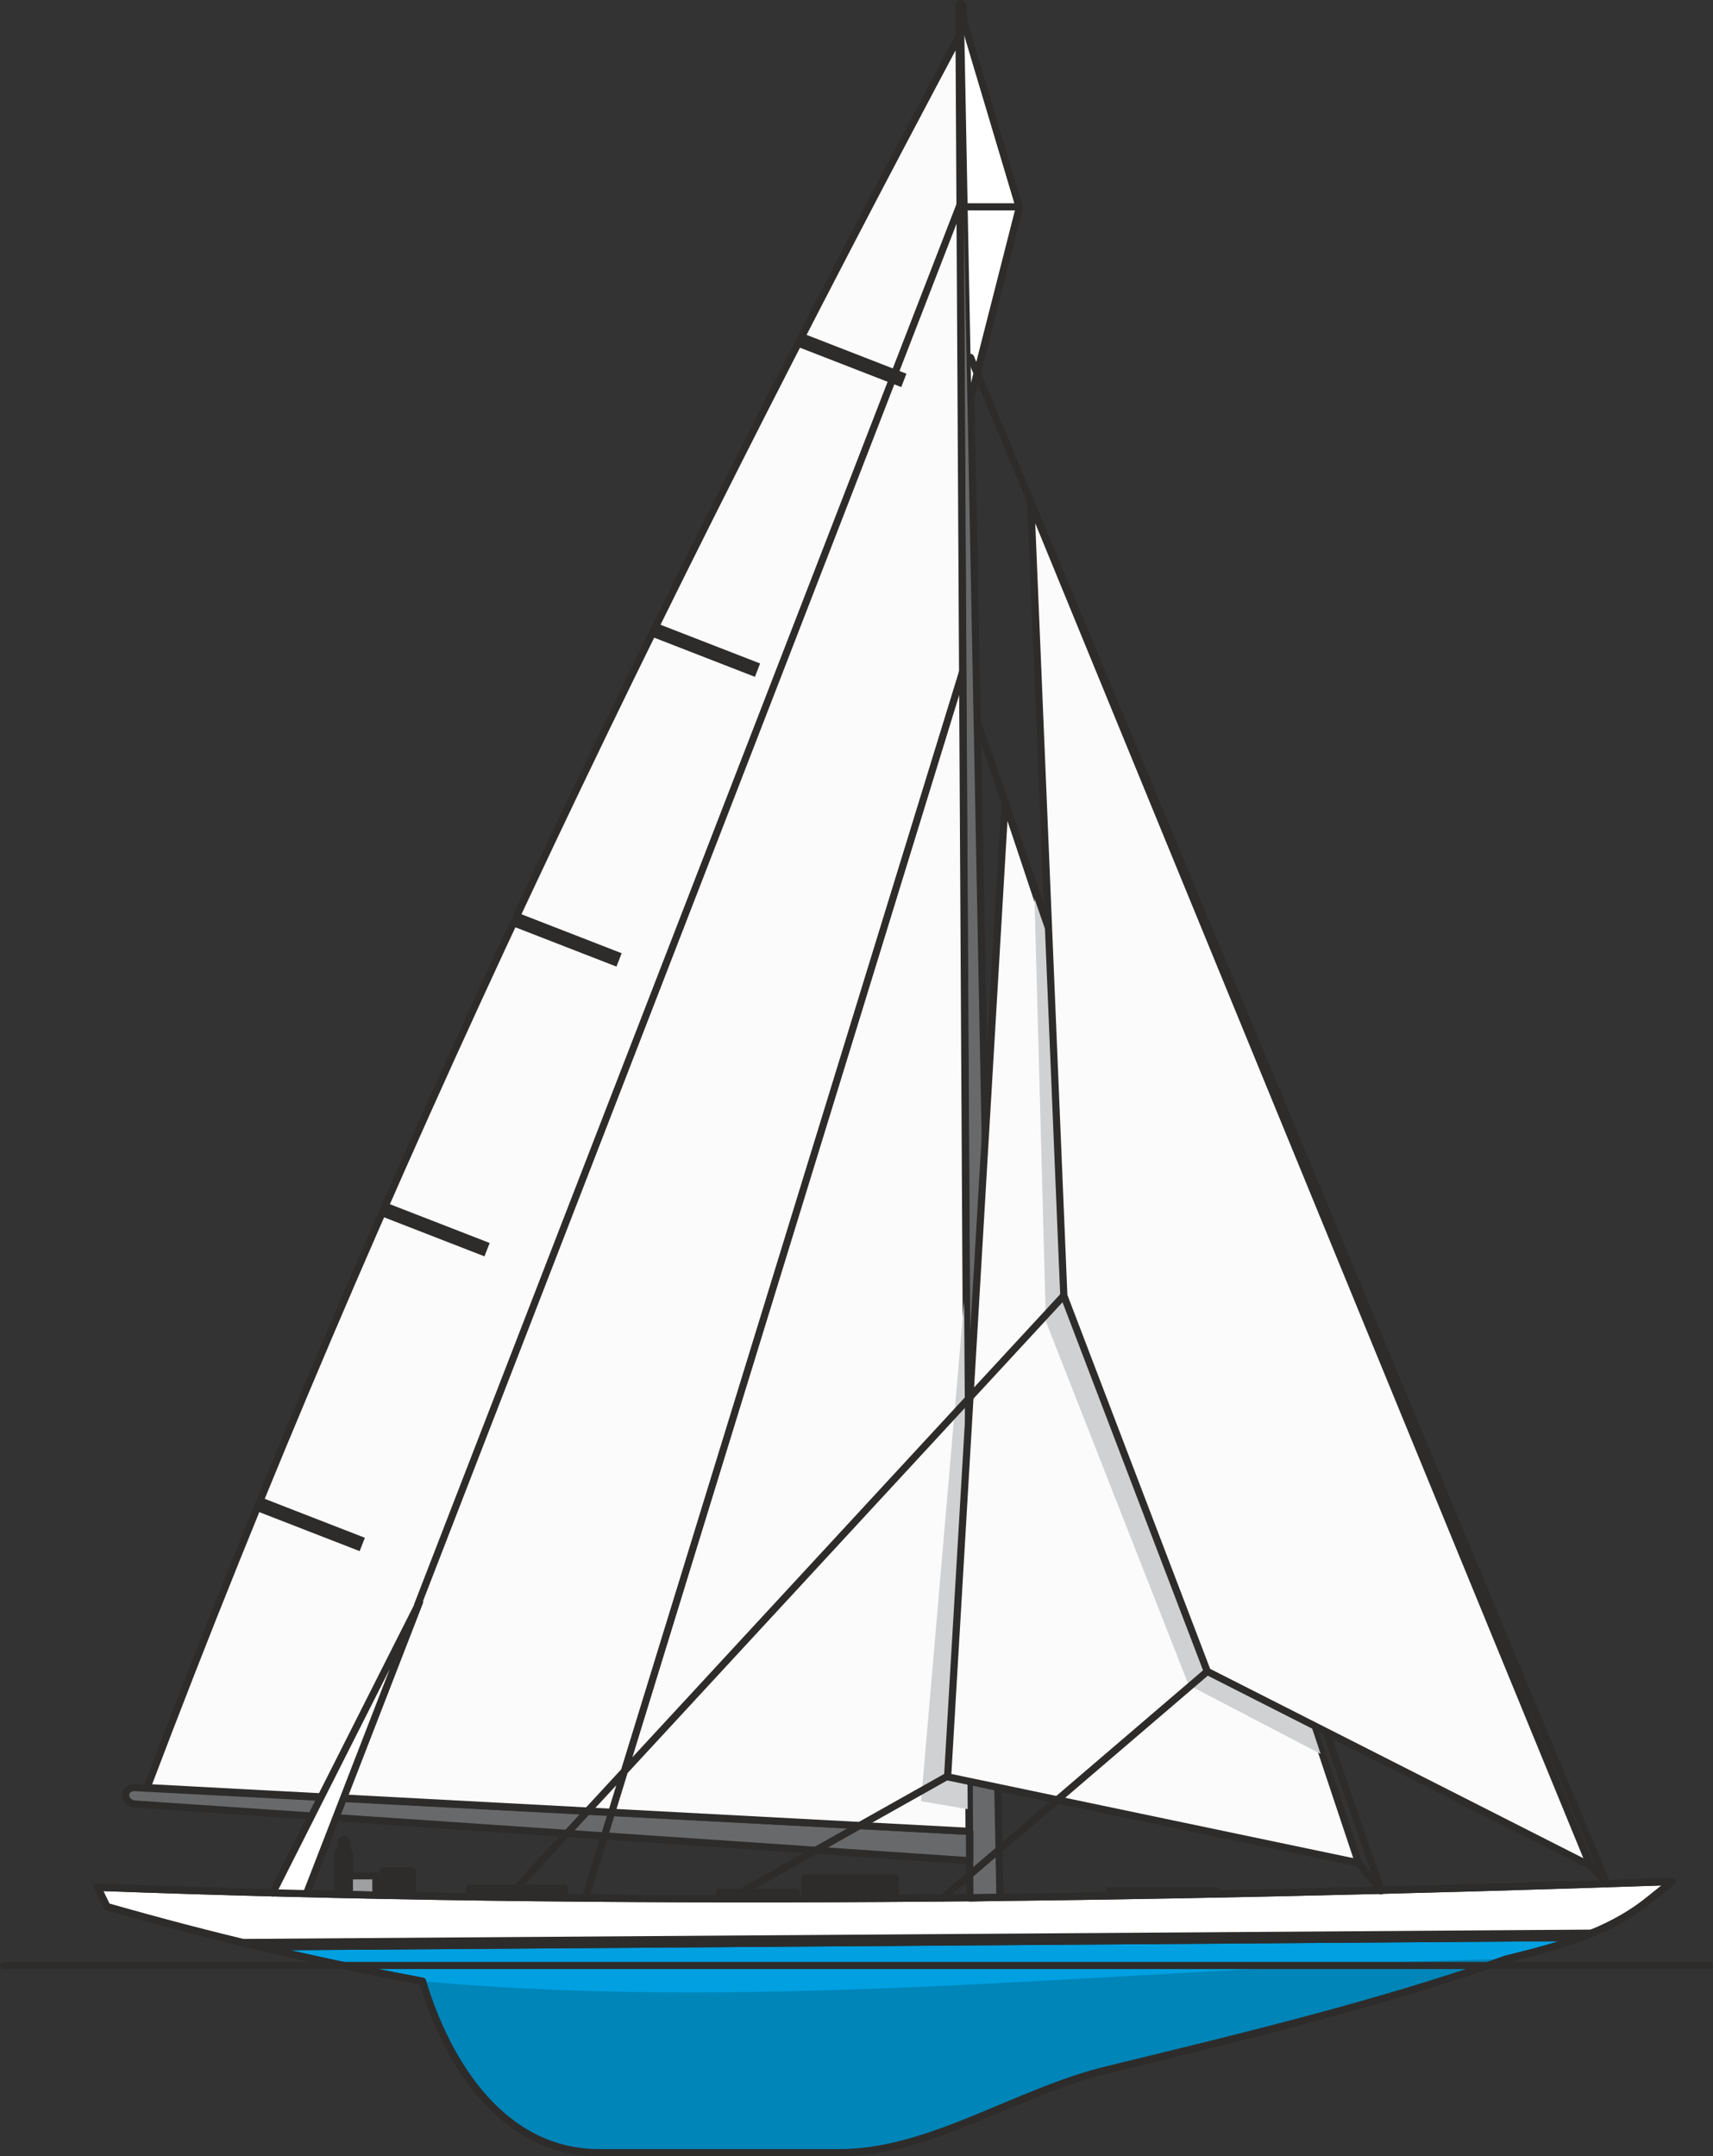
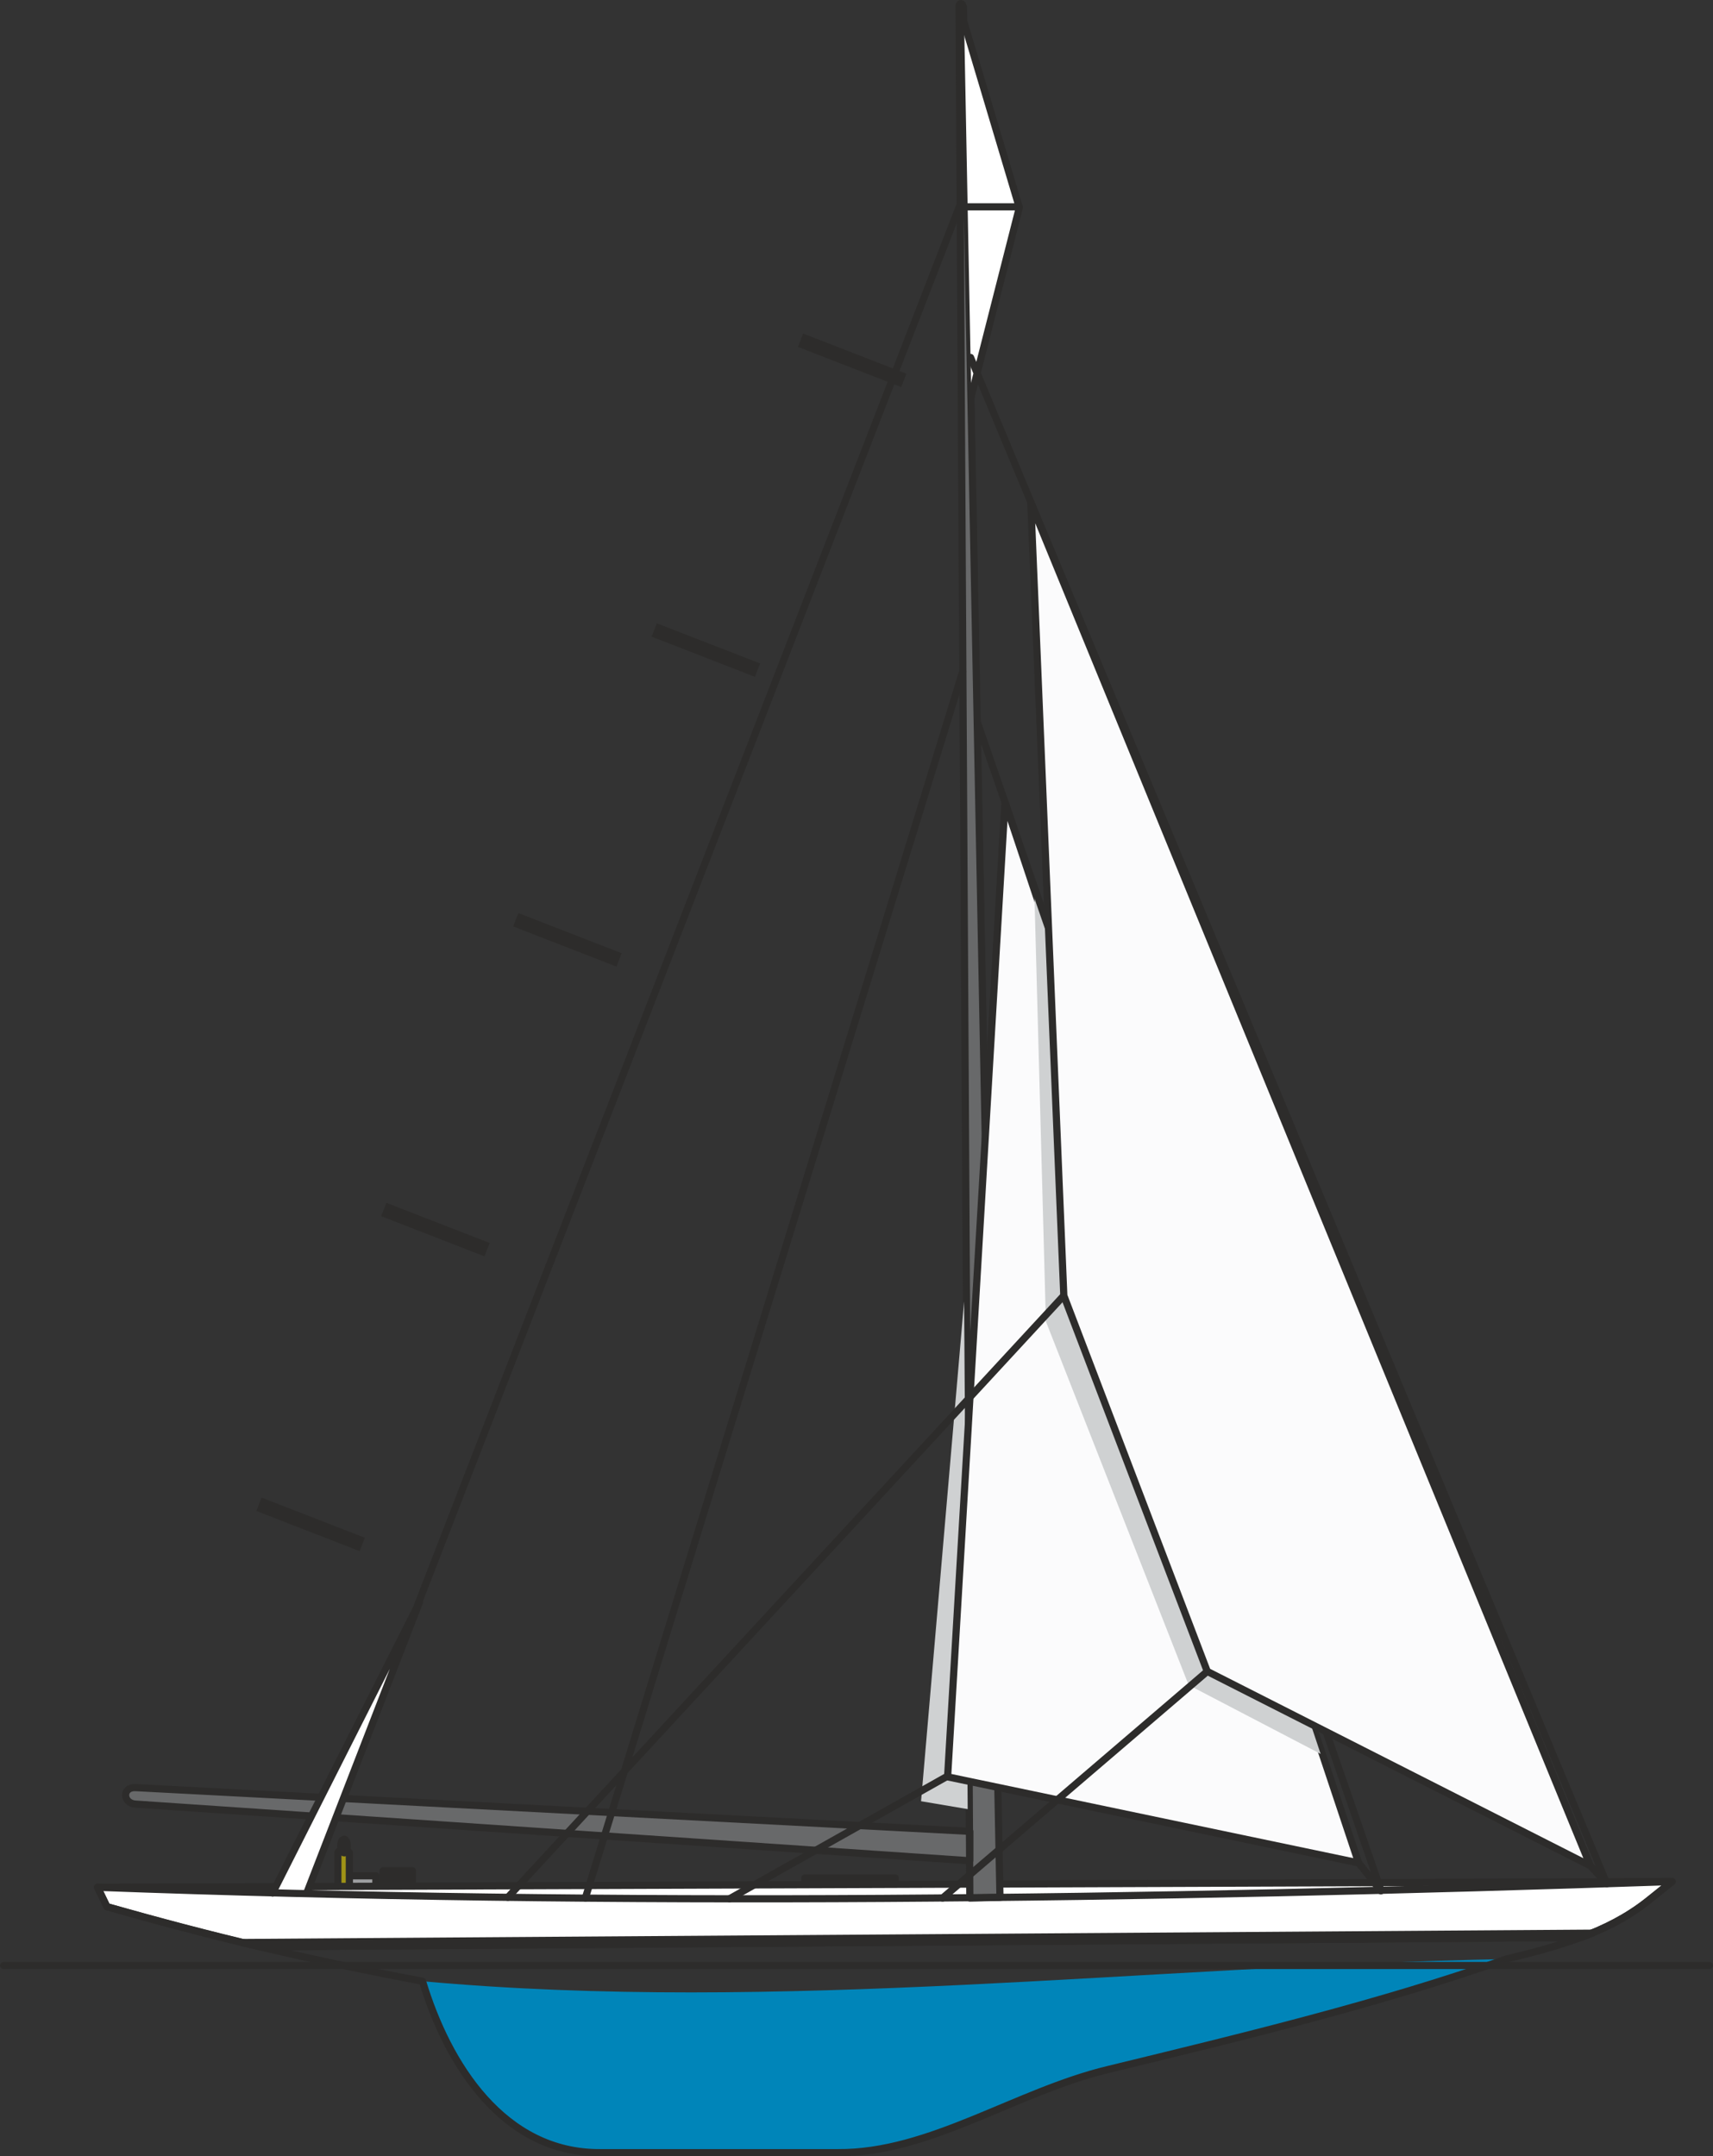
<svg xmlns="http://www.w3.org/2000/svg" width="229.248" height="288.613" viewBox="0 0 171.936 216.46">
  <rect x="0" y="0" width="171.936" height="216.46" fill="#333333" stroke="none" />
  <path d="M283.886 502.737h7.704v1.584h-7.704zm39.096-.144h10.872v1.296h-10.872z" style="fill:#9f9316;stroke:#2d2c2b;stroke-width:.72;stroke-linecap:round;stroke-linejoin:round;stroke-miterlimit:10.433" transform="translate(-211.67 -312.774)" />
  <path d="M292.454 501.297h9.072v2.664h-9.072z" style="fill:#2d2c2b;stroke:#2d2c2b;stroke-width:.72;stroke-linecap:round;stroke-linejoin:round;stroke-miterlimit:10.433" transform="translate(-211.67 -312.774)" />
  <path d="M246.734 501.08h2.664v4.465h-2.664z" style="fill:#9e9fa1;stroke:#2d2c2b;stroke-width:.72;stroke-linecap:round;stroke-linejoin:round;stroke-miterlimit:10.433" transform="translate(-211.67 -312.774)" />
  <path d="M250.118 500.577h2.952v4.176h-2.952zm8.712 1.728h9.504v2.088h-9.504z" style="fill:#2d2c2b;stroke:#2d2c2b;stroke-width:.72;stroke-linecap:round;stroke-linejoin:round;stroke-miterlimit:10.433" transform="translate(-211.67 -312.774)" />
  <path d="M245.582 504.825v-6.048c0-.36 1.152-.288 1.152 0v6.048z" style="fill:#9f9316;stroke:#2d2c2b;stroke-width:.72;stroke-linecap:round;stroke-linejoin:round;stroke-miterlimit:10.433" transform="translate(-211.67 -312.774)" />
  <path d="M246.23 497.409c.144 0 .288.288.288.648 0 .432-.144.72-.288.72-.216 0-.36-.288-.36-.72 0-.36.144-.648.36-.648z" style="fill:#eed700;stroke:#2d2c2b;stroke-width:.72;stroke-linecap:round;stroke-linejoin:round;stroke-miterlimit:10.433" transform="translate(-211.67 -312.774)" />
-   <path d="M246.23 498.489c.144 0 .288.216.288.504 0 .288-.144.504-.288.504-.216 0-.36-.216-.36-.504 0-.288.144-.504.36-.504zm0 1.008c.144 0 .288.216.288.432s-.144.36-.288.36c-.216 0-.36-.144-.36-.36s.144-.432.36-.432zm0 5.76c.144 0 .288-.216.288-.432s-.144-.36-.288-.36c-.216 0-.36.144-.36.36s.144.432.36.432zm0-4.824c.144 0 .288.144.288.36s-.144.36-.288.36c-.216 0-.36-.144-.36-.36s.144-.36.36-.36zm0 3.887c.144 0 .288-.143.288-.36 0-.143-.144-.36-.288-.36-.216 0-.36.217-.36.36 0 .217.144.36.36.36zm0-2.807c.144 0 .288.144.288.36s-.144.36-.288.36c-.216 0-.36-.144-.36-.36s.144-.36.36-.36zm0 1.727c.144 0 .288-.143.288-.36 0-.215-.144-.36-.288-.36-.216 0-.36.145-.36.36 0 .217.144.36.36.36z" style="fill:#eed700;stroke:#2d2c2b;stroke-width:.72;stroke-linecap:round;stroke-linejoin:round;stroke-miterlimit:10.433" transform="translate(-211.67 -312.774)" />
-   <path d="m221.462 502.233.936 1.944c10.224 2.952 20.592 5.4 31.68 7.488 2.52 8.352 8.136 17.28 17.856 17.208h23.832c9.216.072 17.856-6.12 27.144-8.352 13.32-3.24 27.36-6.624 39.96-11.088 5.04-1.224 10.08-2.592 14.112-5.76l2.52-2.016c-52.344 1.8-106.128 2.52-158.04.576z" style="fill:#00a0e1;stroke:#2d2c2b;stroke-width:.72;stroke-linecap:round;stroke-linejoin:round;stroke-miterlimit:10.433" transform="translate(-211.67 -312.774)" />
  <path d="M254.078 511.665c2.52 8.352 8.136 17.28 17.856 17.208h23.832c9.216.072 17.856-6.12 27.144-8.352 13.32-3.24 27.36-6.624 39.96-11.088-36.288.72-73.08 5.472-108.792 2.232z" style="fill:#0085b9" transform="translate(-211.67 -312.774)" />
-   <path d="m221.462 502.233.936 1.944c5.112 1.44 10.224 2.808 15.48 4.032l132.408-.936c2.448-.864 4.68-2.016 6.696-3.6l2.52-2.016c-52.344 1.8-106.128 2.52-158.04.576zm-9.432 7.847h171.216" style="fill:#fff;stroke:#2d2c2b;stroke-width:.72;stroke-linecap:round;stroke-linejoin:round;stroke-miterlimit:10.433" transform="translate(-211.67 -312.774)" />
+   <path d="m221.462 502.233.936 1.944c5.112 1.44 10.224 2.808 15.48 4.032l132.408-.936c2.448-.864 4.68-2.016 6.696-3.6l2.52-2.016zm-9.432 7.847h171.216" style="fill:#fff;stroke:#2d2c2b;stroke-width:.72;stroke-linecap:round;stroke-linejoin:round;stroke-miterlimit:10.433" transform="translate(-211.67 -312.774)" />
  <path d="m371.51 506.84-135.576.937 1.872.432 132.552-.936z" style="fill:#2d2c2b;stroke:#2d2c2b;stroke-width:.72;stroke-linecap:round;stroke-linejoin:round;stroke-miterlimit:10.433" transform="translate(-211.67 -312.774)" />
  <path d="m309.014 503.313-1.08-189.72c-.072-.648.432-.576.432 0l3.672 189.648zm0-3.744-83.736-5.688c-1.296-.072-1.368-1.728 0-1.656l83.736 4.392z" style="fill:#68696a;stroke:#2d2c2b;stroke-width:.72;stroke-linecap:round;stroke-linejoin:round;stroke-miterlimit:10.433" transform="translate(-211.67 -312.774)" />
-   <path d="M307.934 316.4c-30.456 57.169-58.176 114.193-81.504 175.825l82.512 4.392z" style="fill:#fbfbfc;stroke:#2d2c2b;stroke-width:.72;stroke-linecap:round;stroke-linejoin:round;stroke-miterlimit:10.433" transform="translate(-211.67 -312.774)" />
  <path d="m292.022 346.929 10.368 4.032m-25.056 25.056 10.368 4.032m-24.264 25.056 10.368 4.032m-23.616 25.056 10.368 4.032m-22.896 25.56 10.368 4.032" style="fill:#fff;stroke:#2d2c2b;stroke-width:1.44;stroke-miterlimit:10.433" transform="translate(-211.67 -312.774)" />
  <path d="m308.798 494.385-4.68-.792 4.32-50.184z" style="fill:#cfd1d2" transform="translate(-211.67 -312.774)" />
  <path d="m312.542 393.297-5.76 97.848 41.256 8.64z" style="fill:#fbfbfc;stroke:#2d2c2b;stroke-width:.72;stroke-linecap:round;stroke-linejoin:round;stroke-miterlimit:10.433" transform="translate(-211.67 -312.774)" />
  <path d="m315.494 402.585 1.152 42.84 14.328 36.504 13.248 6.912z" style="fill:#cfd1d2" transform="translate(-211.67 -312.774)" />
  <path d="m308.006 333.393-54.432 140.544m-14.544 28.872 14.76-29.232-11.304 29.16m65.808-122.544-37.872 123.12m38.016-188.28 5.544 18.576-4.824 18.936m-.36-19.008h5.184m18.864 147.024-26.568 22.752m12.168-60.48-55.8 60.408m47.16-117.864L350.27 502.52m-41.184-153.864 63.864 153.216m-1.656-1.8 1.656 1.8m-24.912-2.088 2.232 2.808m-43.488-11.52-21.888 12.312" style="fill:#fff;stroke:#2d2c2b;stroke-width:.72;stroke-linecap:round;stroke-linejoin:round;stroke-miterlimit:10.433" transform="translate(-211.67 -312.774)" />
  <path d="m371.294 500.073-38.448-19.512-14.4-37.728-3.312-79.56z" style="fill:#fbfbfc;stroke:#2d2c2b;stroke-width:.72;stroke-linecap:round;stroke-linejoin:round;stroke-miterlimit:10.433" transform="translate(-211.67 -312.774)" />
  <path d="m221.462 502.233.936 1.944c10.224 2.952 20.592 5.4 31.68 7.488 2.52 8.352 8.136 17.28 17.856 17.208h23.832c9.216.072 17.856-6.12 27.144-8.352 13.32-3.24 27.36-6.624 39.96-11.088 5.04-1.224 10.08-2.592 14.112-5.76l2.52-2.016c-52.344 1.8-106.128 2.52-158.04.576z" style="fill:none;stroke:#2d2c2b;stroke-width:.72;stroke-linecap:round;stroke-linejoin:round;stroke-miterlimit:10.433" transform="translate(-211.67 -312.774)" />
</svg>